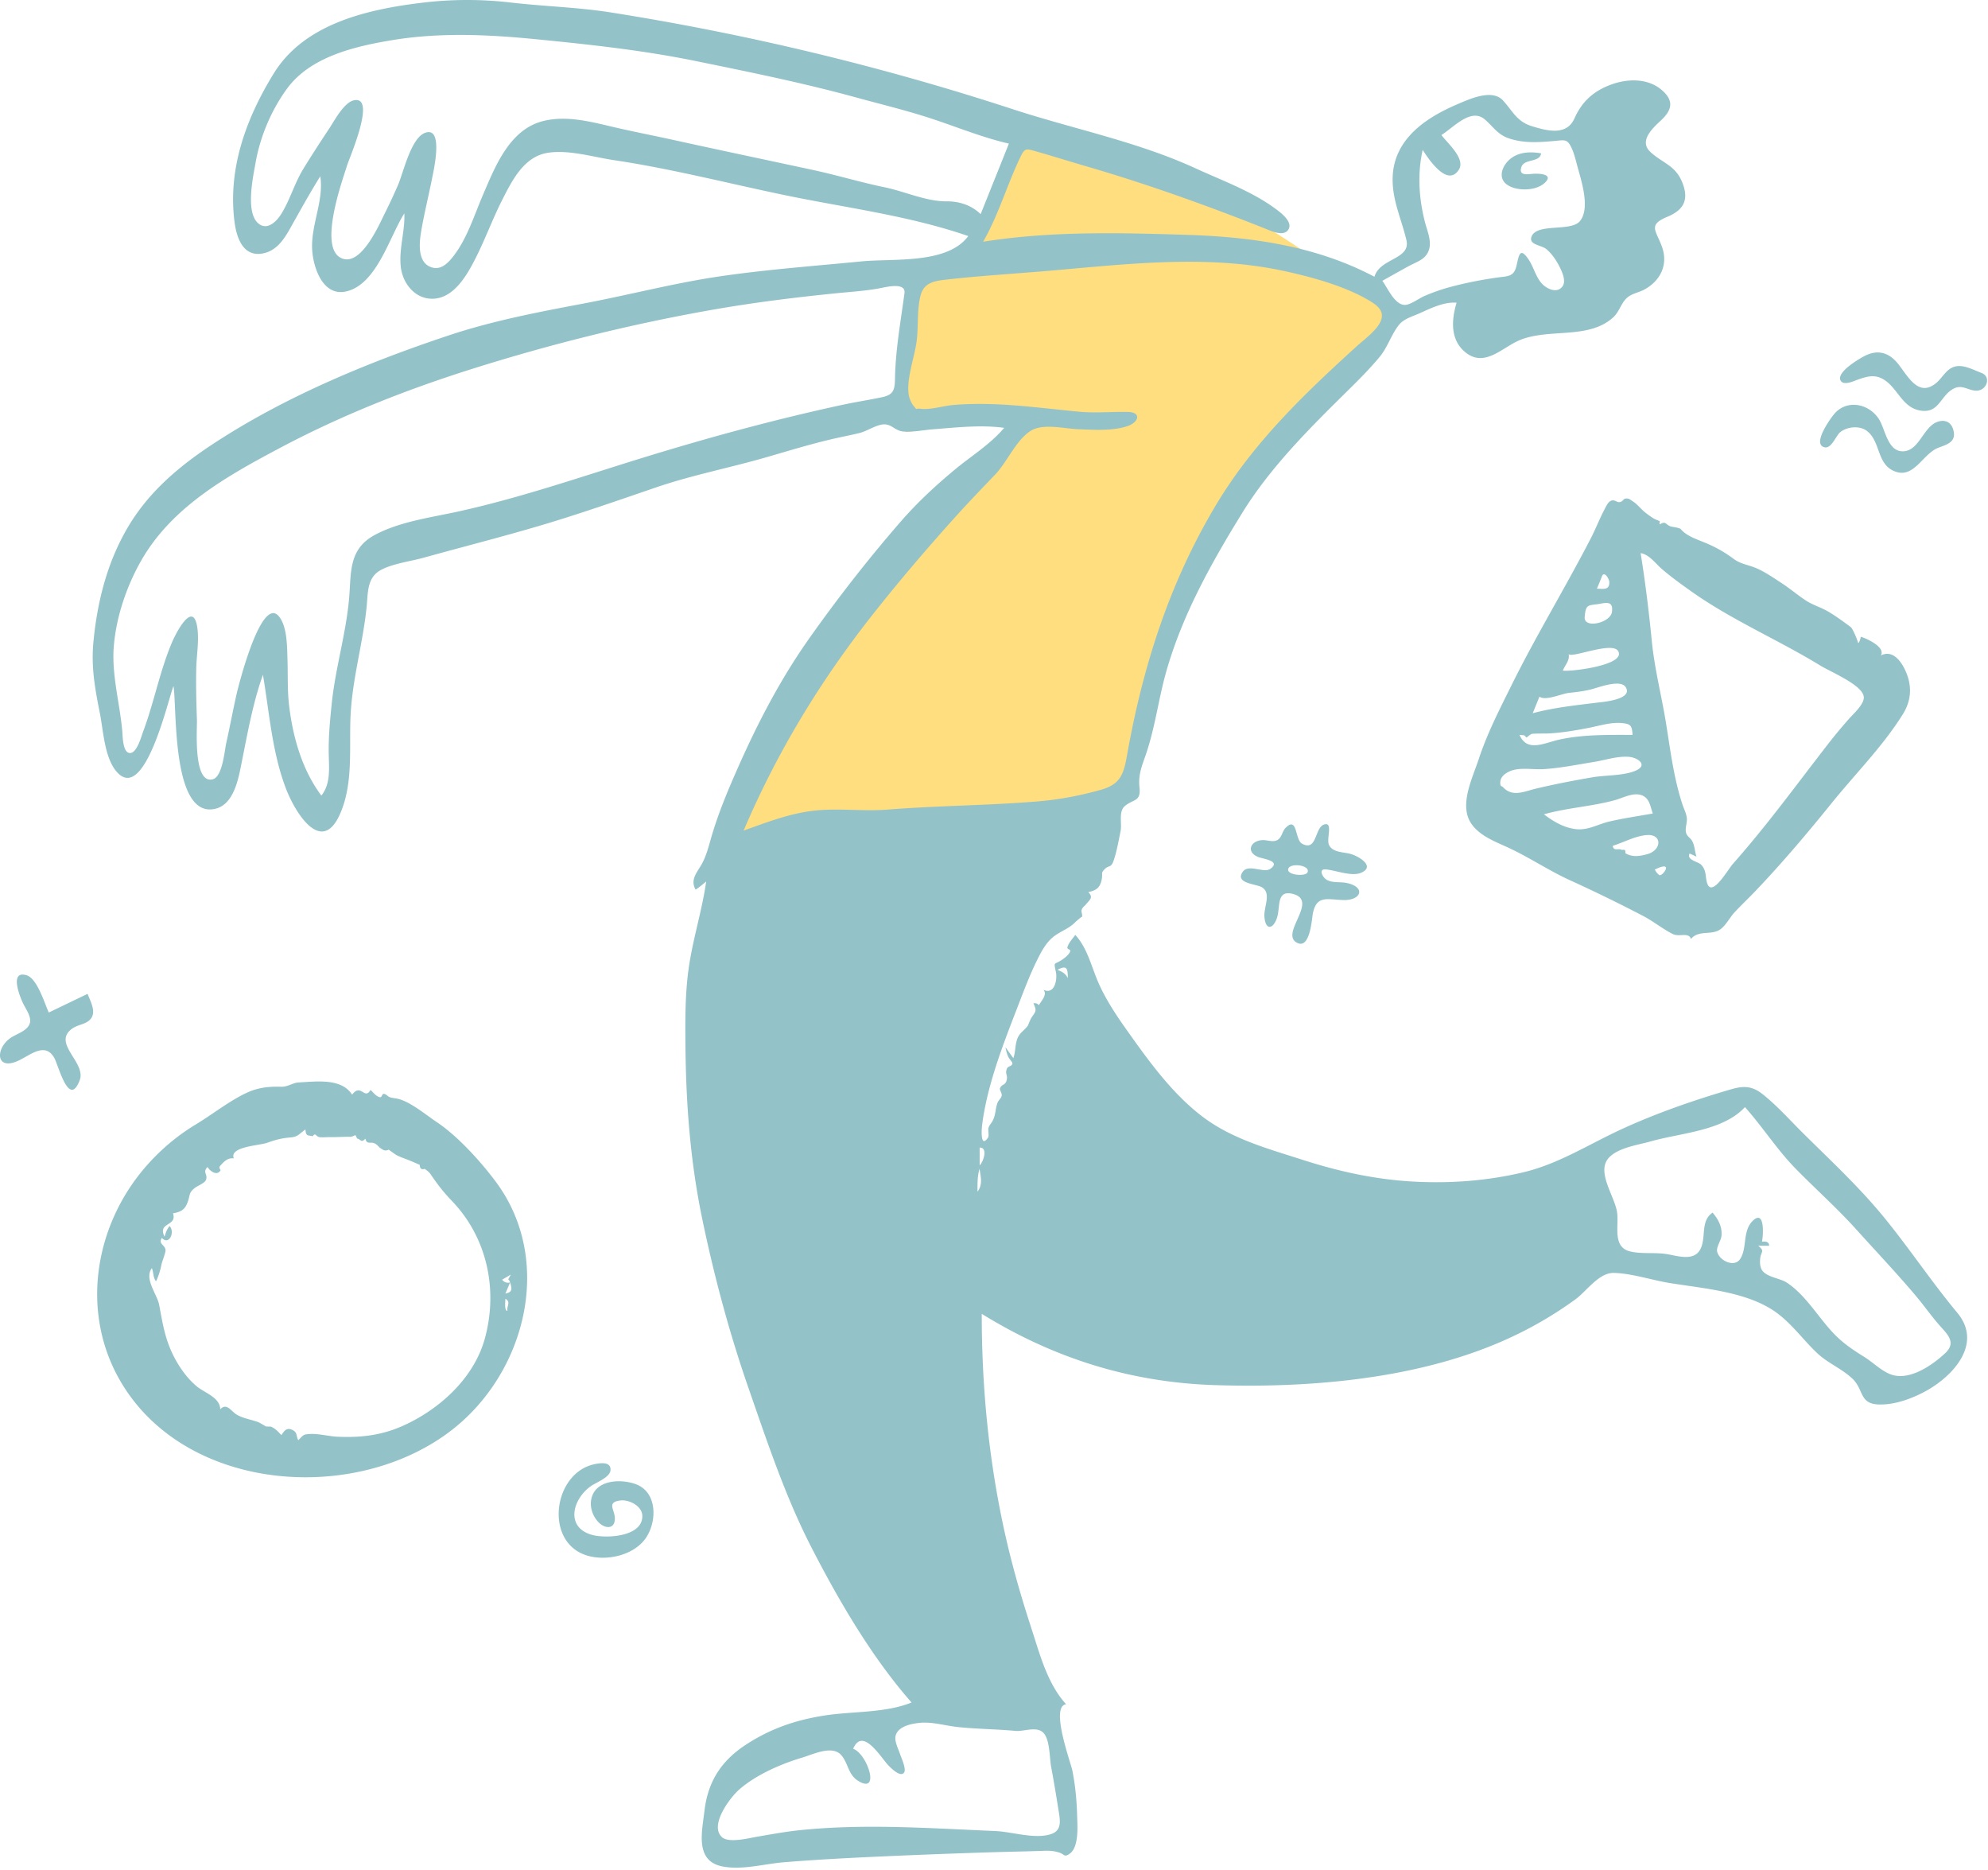
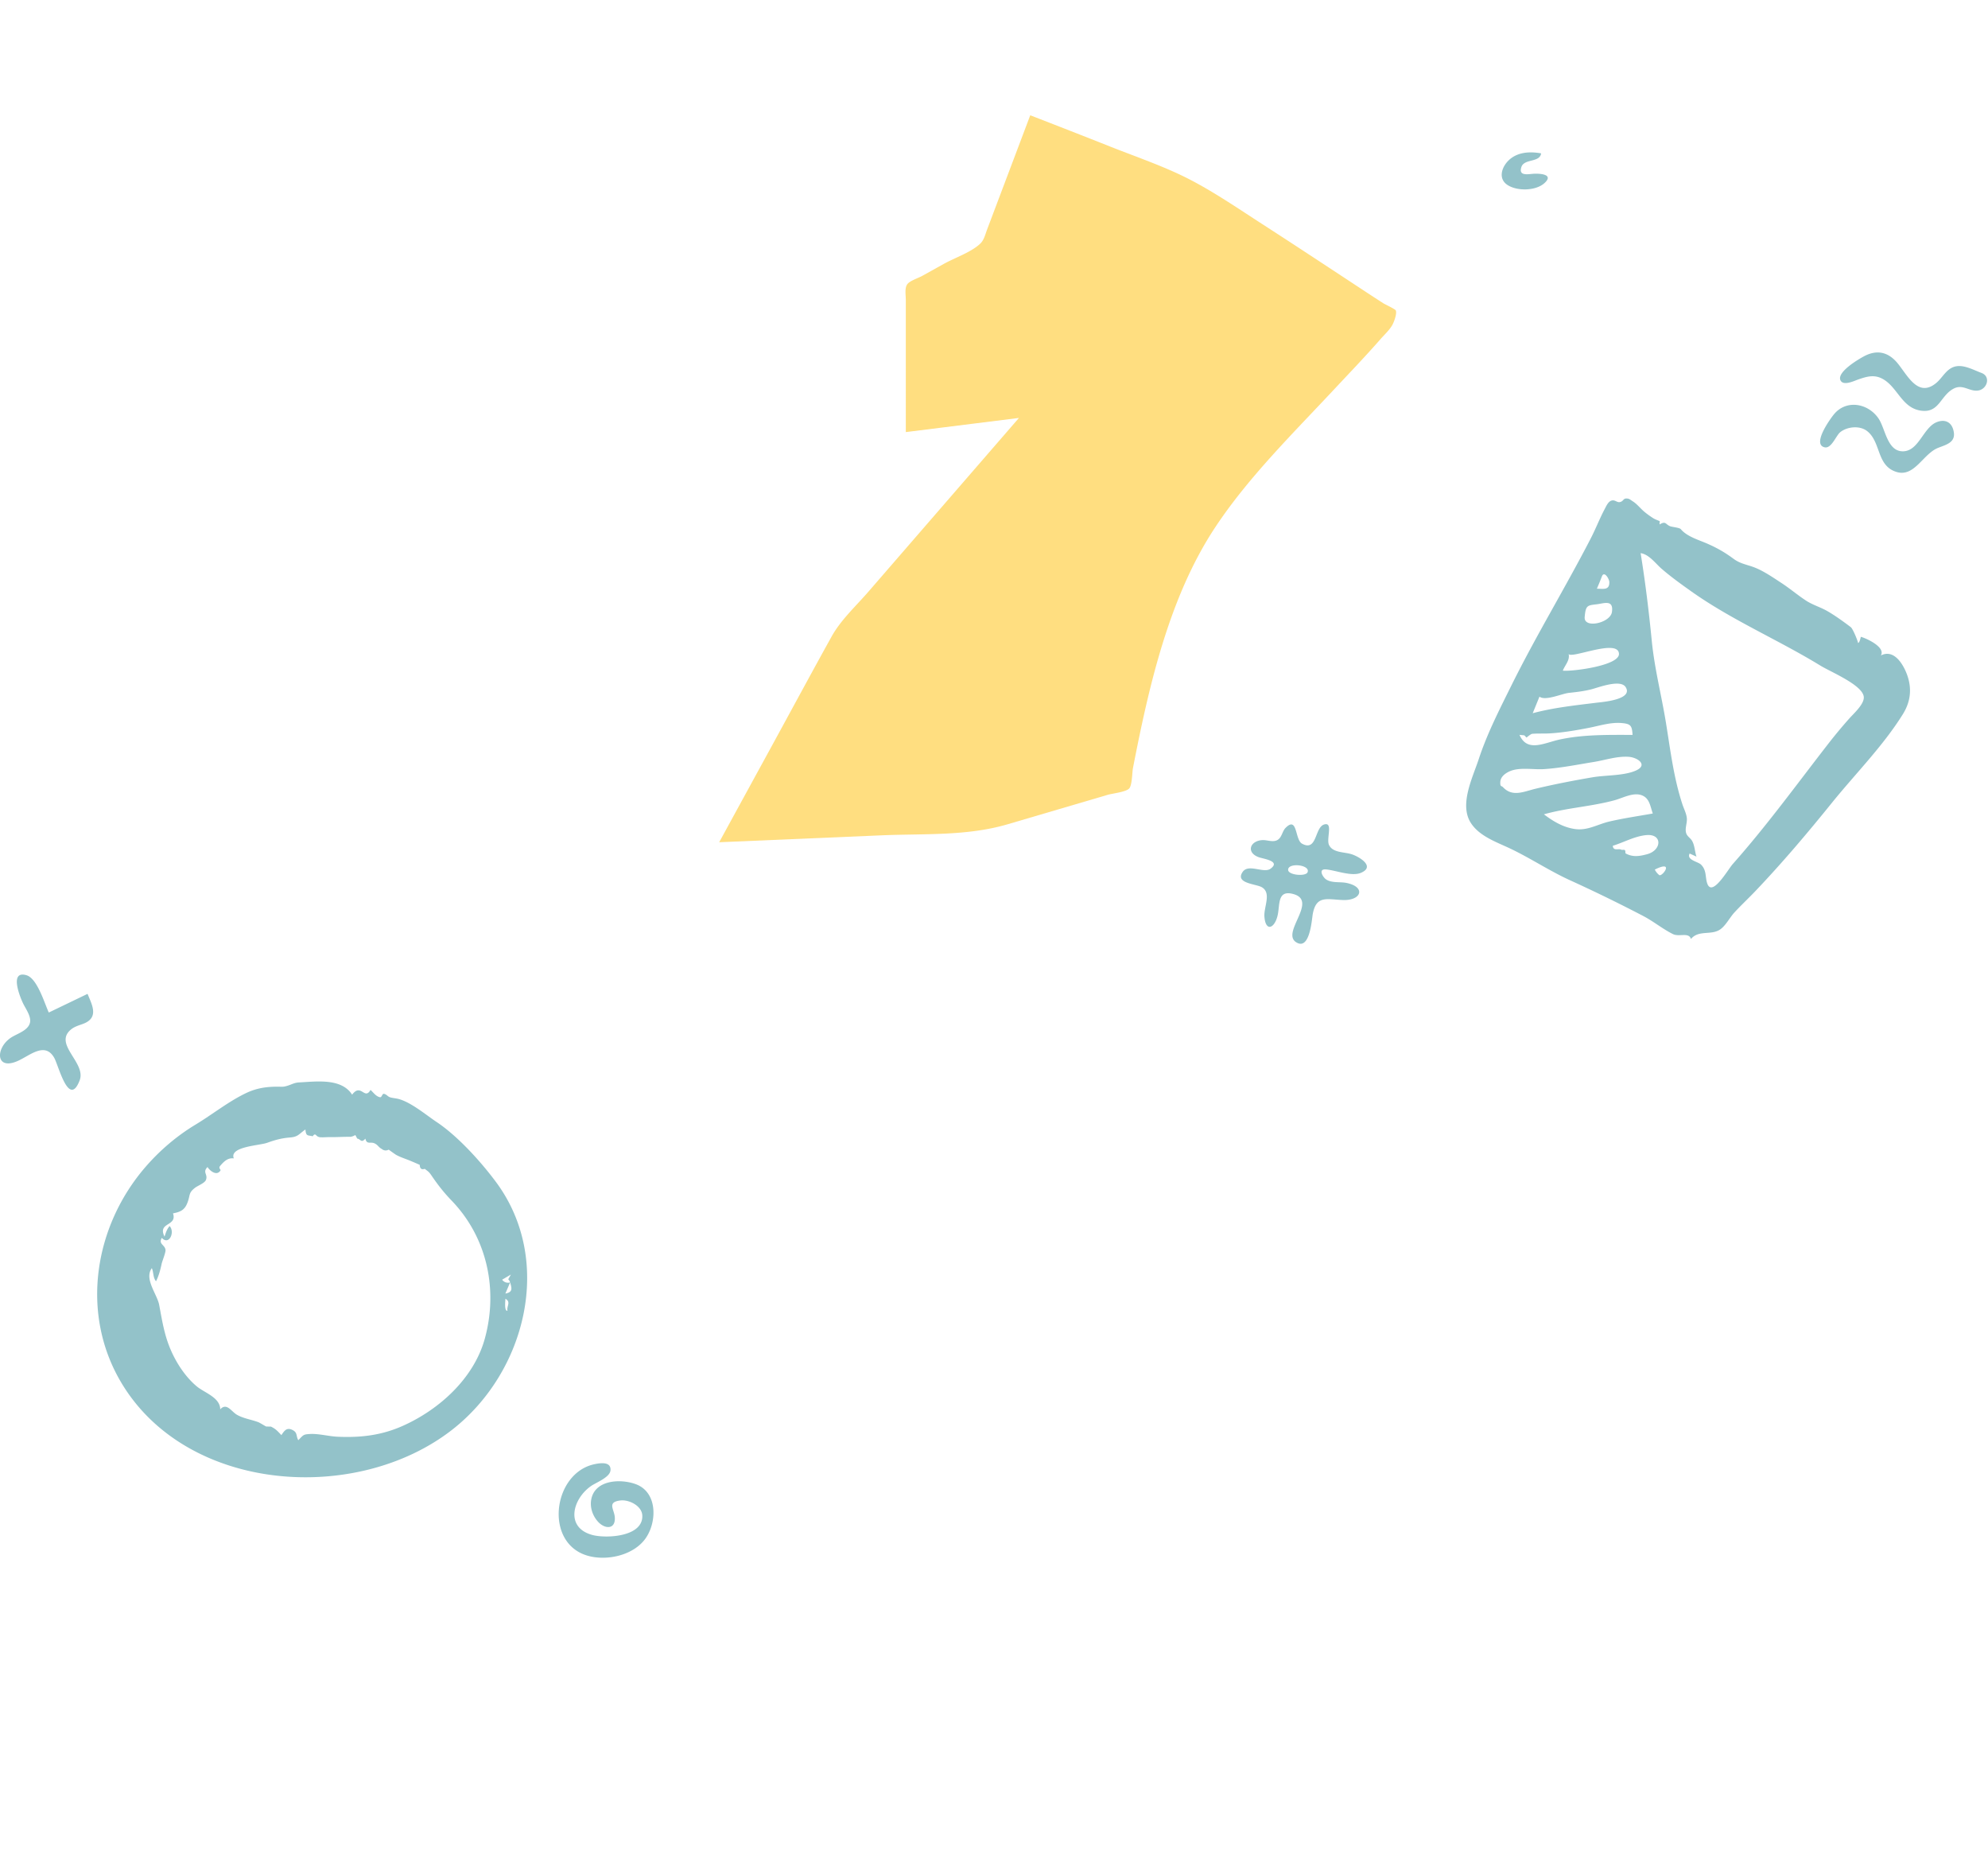
<svg xmlns="http://www.w3.org/2000/svg" width="703" height="661">
  <g fill="none" fill-rule="evenodd">
    <path fill="#FFDE80" d="m364.318 40.758-9.283 24.574-5.949 15.746c-.704 1.861-1.095 3.77-2.455 5.062-3.206 3.042-8.96 4.978-12.813 7.118l-7.744 4.302c-1.331.74-4.282 1.67-5.215 2.897-1.026 1.353-.541 3.838-.541 5.71V152.757l40-5-53.291 61.49c-4.378 5.051-9.693 9.913-12.955 15.79-6.942 12.51-13.728 25.11-20.59 37.664l-19.164 35.056 57.469-2.446c14.879-.633 30.164.32 44.5-3.898 11.818-3.476 23.635-6.95 35.453-10.427 1.572-.463 6.468-.986 7.582-2.25 1.043-1.186 1.021-5.663 1.316-7.179 5.578-28.67 12.679-60.264 28.959-84.943 11.672-17.69 27.422-33.18 41.846-48.607 5.63-6.02 11.358-11.97 16.788-18.174 1.391-1.589 3.4-3.392 4.32-5.322.594-1.247 1.424-3.623 1.055-4.73-.16-.48-3.871-2.202-4.403-2.544-3.761-2.417-7.489-4.885-11.225-7.34-10.498-6.903-20.986-13.822-31.544-20.632-8.231-5.31-16.439-10.94-25.121-15.503-8.999-4.73-18.91-8.059-28.345-11.796a3733.593 3733.593 0 0 0-28.65-11.209" />
    <g fill="#93C2C9">
-       <path d="M687.91 478.342c-4.578 4.314-12.915 10.104-19.505 7.471-3.31-1.322-6.137-4.225-9.152-6.097-3.542-2.2-6.872-4.4-9.875-7.333-5.99-5.852-10.527-14.4-17.603-18.982-2.378-1.54-7.02-1.87-8.67-4.329-.739-1.103-.808-2.776-.672-4.05.296-2.747 1.78-2.585-.699-4.6h3.85c.073-1.488-1.41-1.61-2.517-1.419.514-2.357 1.038-11.58-3.258-7.4-3.724 3.623-1.86 9.634-4.498 13.558-2.019 3.005-7.377.572-8.1-2.734-.325-1.485 1.311-3.804 1.506-5.26.428-3.229-1.014-6.02-3.108-8.466-4.594 3.061-1.99 9.396-4.608 13.418-2.369 3.64-7.645 1.941-11.252 1.301-4.324-.768-9.213.01-13.35-1.012-6.247-1.542-3.914-8.876-4.532-13.61-.663-5.07-5.788-12.109-4.248-17.225 1.654-5.493 11.323-6.68 15.945-8.013 10.563-3.047 25.63-3.633 33.483-12.163 6.246 6.966 11.27 14.942 17.821 21.648 7.076 7.243 14.634 13.93 21.427 21.465 7.07 7.842 14.368 15.533 21.181 23.602 2.973 3.52 5.583 7.313 8.658 10.75 2.734 3.053 5.616 5.863 1.776 9.48M373.947 342.87c3.246-1.726 3.66-.644 3.658 2.911-.934-1.707-1.86-2.164-3.658-2.91m-27.52 69.105v-6.266c3.13-.082 1.205 5.278 0 6.266m-.765 9.332c0-2.775-.075-5.417.725-8.116.42 2.941 1.222 5.487-.725 8.116m13.454 190.622c2.874.27 7.303-1.71 9.72.544 2.483 2.317 2.284 9.061 2.872 12.191.972 5.173 1.833 10.363 2.652 15.561.537 3.408 1.201 6.87-2.652 8.173-5.694 1.926-13.83-.823-19.765-1.073-11.724-.493-23.443-1.179-35.177-1.417-11.373-.23-22.772-.048-34.093 1.135-5.114.534-10.115 1.478-15.177 2.332-2.668.451-9.817 2.336-12.227.087-4.534-4.234 3.004-14.119 6.246-16.91 6.017-5.182 14.574-8.918 22.12-11.168 4.031-1.203 10.753-4.58 13.93-.803 2.436 2.897 2.34 6.764 5.831 8.96 8.091 5.085 3.357-9.504-1.699-11.3 3.395-7.946 9.866 3.273 12.55 5.968.955.96 4.061 4.121 5.41 2.531 1.01-1.19-1.007-5.454-1.38-6.614-.569-1.762-2.006-4.442-1.593-6.353.748-3.458 5.598-4.4 8.503-4.688 4.505-.446 8.924.982 13.378 1.46 6.83.731 13.713.742 20.551 1.384m-45.232-325.71c-8.893.707-17.842-.653-26.714.46-8.394 1.054-16.304 4.136-24.217 6.967 11.764-27.59 26.984-52.708 45.535-76.237 9.238-11.719 19.174-23.357 29.156-34.448 4.645-5.16 9.45-10.149 14.245-15.164 4.278-4.474 7.343-12.072 12.477-15.413 4.382-2.852 12.04-.818 16.896-.64 5.49.2 12.17.698 17.522-1.129 3.88-1.324 4.946-4.857.09-4.974-5.727-.139-11.36.458-17.162-.079-15.033-1.389-29.524-3.672-44.679-2.377-3.472.296-8.042 1.775-11.449 1.331-2.45-.32-.839.911-2.542-1.055-.652-.752-1.438-2.52-1.63-3.519-1.086-5.61 1.995-13.629 2.732-19.278.682-5.228.078-10.974 1.354-16.065 1.162-4.633 4.704-5.25 9.066-5.746 11.933-1.355 24.111-2.076 36.098-3.097 27.356-2.33 55.581-5.845 82.751-.087 9.811 2.08 21.774 5.294 30.538 10.442 2.741 1.61 5.506 3.504 4.51 6.838-1.035 3.461-6.105 7.117-8.616 9.397-18.559 16.848-36.484 34.033-49.52 55.651-16.627 27.567-26.168 57.34-31.766 88.93-1.204 6.795-2.322 10.352-9.314 12.308-7.506 2.101-14.75 3.466-22.534 4.105-17.594 1.445-35.242 1.475-52.827 2.878m5.96-182.56c-1.349 10.035-3.174 20.048-3.354 30.162-.068 3.82-.43 5.734-4.492 6.586-4.789 1.004-9.658 1.752-14.469 2.794-23.219 5.032-45.999 11.212-68.715 18.168-22.077 6.762-43.79 14.37-66.364 19.378-9.71 2.155-21.072 3.607-29.916 8.378-9.514 5.134-8.262 13.551-9.116 22.796-1.14 12.352-4.804 24.312-6.092 36.66-.616 5.9-1.177 11.834-1.084 17.771.08 5.061.804 10.657-2.598 14.916-6.825-9.124-10.06-20.6-11.405-31.783-.654-5.436-.395-10.916-.582-16.377-.15-4.397-.053-11.39-2.917-15.063-6.226-7.98-14.323 24-15.093 27.415-1.295 5.748-2.363 11.544-3.653 17.293-.572 2.548-1.306 11.811-4.72 12.734-7.075 1.914-5.522-17.967-5.634-20.994-.224-6.11-.376-12.227-.233-18.342.104-4.414.958-9.204.451-13.62-1.245-10.843-7.342.581-9.056 4.617-4.33 10.19-6.29 21.095-10.174 31.447-.646 1.722-2.164 7.52-4.569 7.627-2.676.12-2.655-5.868-2.808-7.617-.888-10.139-3.887-20.207-2.982-30.45.914-10.345 4.54-20.979 9.671-29.976 10.848-19.022 30.438-29.944 49.202-39.893 21.474-11.384 44.145-20.378 67.3-27.705 27.848-8.812 56.442-15.942 85.208-21.016 14.635-2.58 29.496-4.427 44.281-5.907 5.196-.52 10.394-.824 15.523-1.813 1.936-.374 8.921-2.15 8.39 1.814m14.958-32.475c-7.337.058-14.832-3.499-21.98-4.969-8.51-1.752-16.82-4.287-25.316-6.116-16.635-3.58-33.279-7.073-49.899-10.733-7.215-1.589-14.465-2.972-21.652-4.679-7.689-1.826-15.996-3.862-23.866-1.895-11.929 2.982-16.968 16.033-21.348 26.218-3.094 7.194-5.518 15.213-10.343 21.473-1.718 2.232-4.16 4.894-7.275 4.171-5.787-1.342-4.868-9-4.13-13.233 1.067-6.143 2.58-12.214 3.791-18.329.488-2.468 4.27-18.62-2.482-16.12-5.009 1.855-7.659 14.073-9.555 18.437a198.241 198.241 0 0 1-4.483 9.628c-2.11 4.22-8.13 18.316-14.795 16.498-9.538-2.602-.389-27.677 1.236-32.962.892-2.9 10.587-24.902 2.404-23.104-3.485.767-6.88 7.24-8.657 9.923-3.15 4.76-6.292 9.552-9.258 14.428-3.05 5.015-4.609 10.723-7.635 15.665-1.592 2.601-4.84 6.067-8.013 3.66-4.945-3.752-2.014-16.8-1.148-21.734 1.611-9.173 5.613-18.577 11.104-26.076 8.251-11.268 23.82-14.909 36.912-17.098 16.9-2.826 34.033-2.053 51.003-.38 19.085 1.88 37.88 3.894 56.691 7.74 18.96 3.876 37.928 7.721 56.595 12.847 8.794 2.415 17.714 4.556 26.383 7.391 9.216 3.013 18.21 6.763 27.683 8.934l-9.997 24.946c-3.189-3.155-7.542-4.567-11.97-4.53m163.323 22.912c2.922-1.598 6.15-2.352 7.216-5.884.943-3.12-.668-6.657-1.438-9.653-2.154-8.388-2.72-17.077-.815-25.564 1.822 2.781 8.642 13.478 12.79 7.002 2.502-3.906-4.202-9.525-6.159-12.27 4.294-2.65 10.427-9.763 15.375-5.474 3.198 2.773 4.552 5.443 8.861 6.791 5.231 1.637 10.156 1.262 15.498.81 3.74-.316 4.641-.815 6.102 2.065 1.147 2.264 1.74 5.066 2.41 7.497 1.32 4.793 4.377 14.237.757 18.727-3.17 3.933-15.477.561-17.186 5.638-.932 2.77 3.516 2.868 5.216 4.238 2.105 1.696 3.846 4.395 4.99 6.806.847 1.783 2.135 4.73.693 6.552-1.992 2.522-5.684.61-7.29-1.224-2.132-2.435-2.824-5.764-4.603-8.416-3.265-4.866-3.46-.995-4.349 2.5-.923 3.63-3.107 3.38-6.452 3.845-5.869.82-11.8 1.974-17.513 3.547-2.928.806-5.766 1.833-8.555 3.033-1.797.772-4.912 3.111-6.862 3.134-3.613.04-6.118-6.003-7.983-8.524 3.097-1.729 6.185-3.474 9.297-5.176m194.03 370.023c-9.025-10.832-16.84-22.6-25.743-33.527-8.78-10.777-18.94-20.2-28.795-29.96-4.65-4.608-9.107-9.662-14.24-13.744-3.83-3.046-6.778-3.093-11.385-1.744-13.09 3.834-26.419 8.45-38.807 14.17-11.535 5.328-22.042 12.17-34.552 15.14-12.769 3.033-26.046 4.007-39.133 3.255-13.424-.77-26.085-3.564-38.85-7.669-12.09-3.888-24.697-7.283-35.037-14.989-10.84-8.078-19.215-19.697-26.975-30.625-3.929-5.532-7.829-11.342-10.476-17.612-2.297-5.44-3.798-11.863-7.92-16.298-1.01 1.433-2.269 2.662-2.783 4.345-.234.765 1.144.741 1.003 1.35-.267 1.144-1.79 2.312-2.677 2.935-3.183 2.24-3.202.457-2.367 4.646.486 2.442-.434 7.951-4.416 6.151 1.466 1.755-.863 3.97-1.624 5.416-.523-.6-1.174-.81-1.952-.629 1.456 2.9.596 2.977-.815 5.28-.258.421-1.17 2.624-1.04 2.438-1.442 2.054-3.108 2.571-3.949 5.13-.69 2.1-.514 4.41-1.284 6.508-.93-1.287-1.862-2.574-2.793-3.86.19 1.012.57 2.51 1.012 3.428.278.574 1.47 1.914 1.454 2.227-.065 1.17-1.525.89-1.94 1.898-.782 1.893.347 2.172-.079 4.02-.488 2.12-1.798 1.271-2.42 3.078-.119.343.801 1.693.655 2.433-.205 1.046-1.153 1.631-1.488 2.561-.852 2.366-.542 4.098-1.725 6.367-.458.88-1.125 1.466-1.448 2.466-.283.88.326 2.753-.22 3.541-2.638 3.8-2.267-2.745-2.067-4.368 1.68-13.627 7.066-27.69 11.996-40.428 2.45-6.328 4.835-12.854 7.906-18.915 1.236-2.44 2.663-4.96 4.706-6.827 2.584-2.362 6.25-3.307 8.59-5.945-.369.416 2.537-2.334 2.072-1.43.416-.808-.31-1.902-.052-2.684.321-.97.928-1.175 1.604-2.025 1.215-1.526 2.658-2.286.75-4.23 2.832-.626 4.186-1.545 4.752-4.578.413-2.219-.42-2.074 1.035-3.553 1.461-1.486 2.201-.326 3.122-2.899 1.101-3.079 1.832-7.266 2.492-10.488.576-2.813-.822-6.95 1.55-8.936 3.002-2.515 5.69-1.45 5.151-6.508-.525-4.93 1.007-7.918 2.547-12.584 3.073-9.315 4.261-19.15 6.955-28.576 5.751-20.116 15.91-38.253 26.834-55.96 10.094-16.362 24.206-30.302 37.833-43.727 3.731-3.677 7.421-7.407 10.771-11.438 2.886-3.47 4.204-8.197 6.978-11.492 1.685-2 4.822-2.857 7.175-3.918 3.924-1.77 8.6-4.079 13.03-3.72-1.76 5.932-2.335 12.865 2.86 17.314 6.3 5.397 12.011-.21 17.787-3.287 10.528-5.609 25.585-.46 34.765-8.867 2.187-2.002 2.797-5.2 5.07-7.07 1.667-1.372 4.04-1.72 5.918-2.742 5.705-3.105 8.474-8.789 6.253-15.068-2.03-5.74-5.185-7.73 1.837-10.64 5.7-2.36 7.867-5.916 5.287-12.247-2.46-6.036-6.966-6.73-11.23-10.68-4.13-3.827.614-8.28 3.708-11.152 3.99-3.705 4.753-7.044.127-10.897-4.844-4.034-11.759-3.893-17.406-1.898-6.386 2.255-10.593 6.004-13.295 12.08-2.752 6.184-9.573 4.458-15.097 2.734-5.283-1.648-6.658-5.204-10.127-9.033-3.858-4.259-11.72-.617-16.27 1.33-11.209 4.79-22.347 12.35-22.792 25.74-.265 7.985 3.112 14.772 4.868 22.267 1.606 6.854-9.405 6.314-11.312 12.944-20.34-10.768-42.994-14.063-65.732-14.796-24.167-.78-48.682-1.405-72.643 2.407 5.562-9.69 8.5-20.316 13.338-30.27 1.393-2.867 1.993-2.622 5.067-1.756 5.905 1.663 11.766 3.524 17.66 5.237 21.527 6.258 42.632 13.798 63.448 22.056 2.023.803 6.54 3.032 8.313.608 2.046-2.795-2.687-6.24-4.603-7.647-8.382-6.149-18.769-9.88-28.156-14.195-20.523-9.429-43.249-13.905-64.663-20.908-46.229-15.12-94.055-26.605-142.097-34.19-11.724-1.85-23.573-2.122-35.348-3.496a132.53 132.53 0 0 0-31.308.068C130.041 3.285 107.71 8.297 96.831 25.93c-9.82 15.92-16.377 33.82-13.87 52.703.752 5.672 3.154 12.39 10.153 10.927 4.855-1.014 7.433-5.139 9.687-9.165 3.406-6.082 6.77-12.164 10.461-18.083 1.37 8.875-3.606 17.602-2.824 26.643.532 6.135 3.922 15.828 11.887 14.091 10.917-2.38 15.41-19.435 20.66-27.617.265 6.302-1.944 12.513-1.268 18.83.667 6.238 5.542 12.128 12.39 11.273 6.457-.806 10.654-7.725 13.397-12.934 3.817-7.249 6.56-15.02 10.287-22.318 3.494-6.84 7.633-14.983 15.975-16.268 7.445-1.148 15.977 1.51 23.331 2.605 20.4 3.04 40.387 8.216 60.563 12.398 21.633 4.483 43.777 7.206 64.743 14.44-7.372 10.034-26.664 7.866-37.646 8.943-16.596 1.628-33.405 2.853-49.907 5.255-16.298 2.372-32.255 6.583-48.426 9.64-16.086 3.041-32.144 6.087-47.709 11.273-28.899 9.63-58.28 21.815-83.742 38.616-11.847 7.818-22.37 16.753-29.689 29.093-7.365 12.417-10.904 26.458-12.254 40.741-.84 8.894.587 16.591 2.31 25.247 1.248 6.267 1.652 16.76 6.677 21.35 9.591 8.758 17.554-26.77 19.325-31.06 1.275 7.031-.81 46.647 14.58 43.425 6.867-1.437 8.425-10.864 9.564-16.542 2.078-10.35 3.94-20.91 7.493-30.879 2.281 13.432 3.232 27.426 8.146 40.255 3.264 8.52 12.577 23.638 19.07 9.052 4.87-10.939 3.2-23.494 3.783-35.108.647-12.87 4.342-25.284 5.65-38.028.507-4.937.048-10.5 5.01-13.195 4.258-2.312 10.486-3.065 15.136-4.356 13.773-3.824 27.636-7.339 41.344-11.396 13.714-4.06 27.238-8.803 40.77-13.432 12.94-4.427 26.153-6.944 39.251-10.735 7.447-2.156 14.804-4.41 22.355-6.21 3.514-.838 7.071-1.49 10.577-2.357 2.6-.642 6.023-3.065 8.695-3.022 2.75.045 3.784 2.373 6.937 2.556 3.395.196 6.847-.553 10.223-.812 8.225-.63 16.968-1.65 25.174-.51-4.932 5.85-11.593 9.893-17.43 14.74-6.734 5.588-13.25 11.623-19 18.223-11.573 13.28-22.51 27.317-32.67 41.704-10.024 14.193-18.094 29.724-25.11 45.592-3.496 7.907-6.89 15.987-9.305 24.298-.992 3.414-1.802 6.841-3.593 9.946-1.643 2.848-3.958 5.303-2.016 8.742 1.337-.837 2.538-1.877 3.747-2.882-1.397 9.841-4.412 19.361-5.962 29.172-1.528 9.666-1.466 19.607-1.367 29.37.208 20.443 1.728 40.424 5.875 60.477 4.194 20.277 9.582 40.4 16.376 59.961 6.54 18.834 13.103 38.585 22.232 56.336 9.75 18.96 21.35 38.894 35.462 54.943-9.219 3.776-20.95 3.07-30.713 4.591-10.204 1.59-19.03 4.591-27.727 10.237-8.798 5.714-13.574 13.07-14.79 23.488-.864 7.415-3.43 17.681 6.297 19.63 6.997 1.4 14.82-.9 21.83-1.47 12.264-.994 24.546-1.615 36.837-2.15a2913.207 2913.207 0 0 1 36.784-1.387c5.768-.179 11.54-.269 17.305-.476 2.584-.092 4.151-.132 6.468.615 1.832.591 1.698 1.818 3.738.301 3.29-2.447 2.613-10.162 2.521-13.554-.14-5.235-.636-10.53-1.657-15.666-.606-3.052-7.962-22.725-2.242-23.553-6.645-7.302-9.299-17.729-12.284-26.88-3.74-11.467-7.023-22.9-9.6-34.694-5.505-25.19-7.938-50.657-7.938-76.432 25.518 15.73 52.517 24.25 82.573 25.2 29.882.944 62.711-1.51 91.086-11.45 13.14-4.605 24.91-10.65 36.176-18.796 4.038-2.919 8.364-9.53 13.664-9.418 6.325.136 13.408 2.53 19.69 3.554 12.011 1.958 27.69 3.063 37.86 10.493 5.523 4.036 9.482 9.685 14.412 14.335 3.75 3.538 8.71 5.46 12.431 8.997 4.016 3.817 2.421 8.804 9.08 9.113 5.692.263 11.933-2.027 16.842-4.715 9.794-5.363 20.224-16.81 11.172-27.674" />
      <path d="M598.018 209.031c14.333 10.181 30.773 17.136 45.75 26.305 3.75 2.295 15.43 7.06 15.317 11.317-.066 2.49-3.576 5.61-5.113 7.335a174.695 174.695 0 0 0-7.54 9.067c-11.122 14.315-21.596 28.765-33.65 42.361-1.815 2.045-7.282 11.81-9.047 6.96-.8-2.199-.141-4.67-2.226-6.72-1.073-1.056-5.22-1.638-4.012-3.903.805.362 1.61.725 2.417 1.086-.626-1.81-.58-3.793-1.518-5.504-.583-1.063-1.722-1.566-2.117-2.763-.546-1.654.38-3.576.225-5.28-.153-1.7-1.034-3.308-1.56-4.912-3.12-9.508-4.238-19.093-5.835-28.903-1.58-9.707-4.041-19.11-5.007-28.925-1.021-10.367-2.272-20.713-3.941-30.997 2.979.418 5.269 3.655 7.376 5.485 3.312 2.876 6.908 5.453 10.48 7.991m-11.235 100.367a5.682 5.682 0 0 1-1.605-1.979c7.025-3.48 2.786 2.457 1.605 1.98m-4.272-7.423c-3.062.844-5.262 1.015-7.623-.245-.224-.119.034-1.04-.37-1.229-.353-.164-.892.04-1.194-.115-1.028-.523-2.828.623-3.003-1.379 3.908-1.196 7.75-3.403 11.877-3.775 5.734-.516 5.469 5.321.313 6.743m-13.416-11.54c-4.178.977-7.62 3.26-12.06 2.663-4.166-.558-7.787-2.719-11.074-5.209 8.223-2.328 16.846-2.748 25.062-5 2.675-.733 6.19-2.666 9.073-1.887 3.203.866 3.405 3.866 4.365 6.596-5.126.922-10.291 1.651-15.366 2.837m-26.131-11.584c-4.014.96-8.117 3.056-11.473-.563-.542-.584-1.016 0-.952-1.8.067-1.897 1.789-3.119 3.27-3.787 3.482-1.57 8.363-.555 12.06-.786 5.9-.367 11.904-1.593 17.739-2.537 4.04-.653 8.213-2.103 12.342-1.817 3.188.221 7.034 2.938 2.388 4.92-4.231 1.806-10.575 1.53-15.16 2.311-6.775 1.156-13.527 2.461-20.214 4.06m-3.921-18.885.78.795c-.043-.01 1.539-1.29 1.958-1.328 2.035-.177 4.082-.037 6.12-.152 4.696-.265 9.429-1.083 14.04-1.984 3.758-.734 7.585-1.999 11.452-1.682 3.348.274 3.7.96 3.919 4.191-8.546 0-17.35-.18-25.748 1.63-5.468 1.176-11.494 4.682-14.233-1.638l1.712.168m5.343-13.679c2.119 1.614 7.896-1.07 10.436-1.338 2.758-.292 5.353-.595 8.026-1.282 2.37-.61 10.21-3.656 12.029-.743 2.787 4.463-8.498 5.282-10.287 5.503-7.503.927-15.288 1.75-22.59 3.717l2.386-5.857m10.292-15.159c.548 2.063 17.516-5.539 17.825-.014.238 4.24-16.788 6.351-19.85 5.98.718-1.953 2.625-3.7 2.025-5.966m5.697-12.967c.36-4.16.919-4.137 4.256-4.529 2.545-.299 6.043-1.79 5.38 2.745-.566 3.884-10 5.983-9.636 1.784m6.065-14.317c.803-2.234 2.61.773 2.648 1.91.1 3.022-2.191 2.368-4.397 2.368.614-1.412 1.198-2.84 1.749-4.278m27.927-16.769c-.45-.542-2.976-.749-3.695-1.012-1.768-.648-1.517-2.029-3.78-.667-.112-.114.103-1.138-.02-1.185-.062-.024-1.647-.622-2.162-.952-1.243-.796-2.363-1.575-3.505-2.574-1.214-1.06-2.43-2.6-3.817-3.446-.585-.356-1.063-.86-1.768-.97-1.83-.282-1.305.992-2.904 1.245-.985.156-1.702-.994-2.99-.498-1.113.428-1.76 1.99-2.255 2.918-1.803 3.381-3.194 7.02-4.96 10.437-9.025 17.473-19.284 34.283-28.027 51.92-4.211 8.495-8.605 17.05-11.57 26.08-2.136 6.511-6.962 16.024-2.81 22.531 3.019 4.731 9.064 6.774 13.887 9.06 7.257 3.44 13.947 7.936 21.284 11.271a533.548 533.548 0 0 1 25.773 12.578c3.637 1.894 6.919 4.622 10.544 6.416 2.217 1.097 5.64-.775 6.363 1.74 2.779-3.366 7.277-1.122 10.492-3.492 1.89-1.394 3.273-4.14 4.85-5.857 2.366-2.574 4.934-4.962 7.348-7.49 9.58-10.046 18.428-20.508 27.145-31.297 8.326-10.303 18.053-20.037 25.086-31.315 2.793-4.477 3.299-9.172 1.456-14.118-1.346-3.608-4.588-9.056-9.22-6.667 1.757-2.916-5.017-6.03-7.072-6.6-.031-.008-.436 2.232-1.01 2.176.205.02-1.721-4.963-2.567-5.602-2.512-1.9-5.568-4.119-8.31-5.684-2.513-1.435-5.166-2.146-7.601-3.752-2.952-1.946-5.662-4.254-8.625-6.187-2.861-1.866-6.05-4.072-9.212-5.355-2.742-1.113-5.204-1.33-7.671-3.155-3.052-2.257-5.714-3.788-9.234-5.343-3.045-1.345-7.265-2.52-9.443-5.154M178.709 457.32l1.678-3.944c.692 2.292.886 3.432-1.678 3.944m.745 6.074c-1.213.217-.735-3.588-.735-4.251 2.095 1.186.36 2.608.735 4.25m-1.891-10.976 3.102-1.832c-1.44 2.668-.875 1-.281 2.783-1.086.312-2.142-.052-2.821-.951m-6.128 20.852c-3.876 14.063-16.187 25.154-29.19 30.899-7.472 3.3-14.818 4.126-22.887 3.758-3.112-.142-6.774-1.153-9.769-.965-2.306.145-2.202.245-4.112 2.197-.845-1.556-.233-2.648-1.928-3.554-2.115-1.13-2.993.186-4.042 1.75-1.373-1.422-1.935-2.165-3.714-3.01.056.027-1.703-.04-1.631-.018-.318-.098-2.231-1.328-2.83-1.552-2.458-.922-5.3-1.301-7.568-2.624-1.984-1.155-3.618-4.398-5.888-1.906-.002-4.164-5.611-5.891-8.24-8.072-4.108-3.408-7.374-8.454-9.422-13.335-2.184-5.205-2.913-10.195-3.935-15.56-.714-3.747-5.39-9.165-2.582-12.947.669 1.586.355 3.21 1.466 4.648 1-1.927 1.55-4.083 2.002-6.192.222-1.033 1.508-4.065 1.362-4.965-.297-1.842-2.577-1.942-1.313-4.2 2.622 2.853 4.738-2.157 2.757-4.154-.978 1.103-1.337 2.356-1.788 3.722-2.578-5.204 4.557-3.528 2.996-8.226 2.604-.501 4.101-1.157 5.091-3.73 1.101-2.863.291-3.487 2.791-5.38.86-.65 3.292-1.584 3.737-2.654.861-2.067-1.33-2.68.589-4.617.648 1.137 3.174 3.388 4.557 1.246.277-.427-.886-.73-.04-1.714 1.253-1.456 2.655-2.884 4.774-2.578-1.678-4.195 9.044-4.527 11.79-5.517 2.752-.991 5.087-1.642 8.005-1.872 2.915-.23 3.06-1.084 5.528-2.84.209 2.512.813 1.96 2.598 2.403.429-.736.869-.82 1.319-.248.448.426.996.626 1.642.602.98.05 2.092-.077 3.119-.056 2.411.047 4.898-.154 7.263-.103a4.814 4.814 0 0 0 1.714-.637c.223.42.447.84.669 1.262 1.253.157 1.35 1.727 2.891.01.456 2.183 1.766 1.047 3.15 1.639 1.262.54 1.463 1.405 2.628 2.008.766.62 1.587.703 2.465.248.835.619 1.683 1.22 2.543 1.803 1.585.895 3.453 1.443 5.123 2.15 1.111.458 2.215.935 3.31 1.429.033 1.322.626 1.789 1.778 1.4 1.041.87 1.334.837 2.344 2.32 2.288 3.36 4.318 5.972 7.208 8.976 12.561 13.06 16.42 31.524 11.67 48.756m3.855-55.534c-5.671-7.594-13.698-16.29-20.911-21.086-3.656-2.432-8.788-6.797-13.259-8.083-1.06-.305-2.157-.325-3.199-.645-.805-.247-1.243-1.073-2.161-1.222-.642-.104-.713 1.333-1.395 1.2-1.426-.277-2.33-1.692-3.337-2.577-2.163 3.727-3.337-2.541-6.513 1.673-3.78-5.927-12.66-4.631-18.696-4.332-1.79.088-2.631.725-4.218 1.197-1.477.439-1.623.326-3.236.314-4.017-.031-7.583.474-11.296 2.238-6.238 2.963-11.964 7.58-17.889 11.15-6.622 3.992-12.591 9.072-17.657 14.909-18.314 21.106-23.211 51.913-8.608 76.38 23.195 38.862 83.026 43.015 116.929 16.647 26.193-20.373 36.161-60.03 15.446-87.763m287.089-109.358c-.651 1.553-6.73 1.03-6.863-.8-.198-2.737 7.994-1.899 6.863.8m6.457-1.016c3.445.28 9.105 2.62 12.425 1.206 5.067-2.158-.254-5.47-2.972-6.46-2.766-1.007-6.886-.472-8.308-3.364-1.07-2.175 1.574-8.247-1.706-7.27-3.442 1.023-2.441 9.721-7.842 6.79-2.576-1.4-1.525-9.922-5.84-5.568-1.181 1.191-1.284 3.378-2.848 4.266-1.596.907-3.598-.038-5.283.041-4.461.21-5.882 4.382-1.362 6.037 1.673.613 7.979 1.361 4.159 4.095-2.407 1.722-7.754-1.892-9.821 1.106-2.841 4.118 4.769 4.211 6.813 5.443 3.464 2.086.603 6.96.879 10.43.423 5.301 3.503 4.193 4.622-.294.949-3.807-.227-9.287 5.512-7.774 9.346 2.464-5.197 14.33 1.649 17.365 4.365 1.936 4.983-8.529 5.322-10.33 1.255-6.652 4.99-5.1 10.65-4.896 6.613.238 8.209-4.653 1.207-6.054-2.234-.447-5.307.118-7.247-1.305-1.148-.84-2.726-3.684-.01-3.464M224.712 524.656c-5.351-1.916-14.303-1.502-15.627 5.409-.554 2.893.525 5.953 2.523 8.055 2.317 2.437 6.007 2.663 5.81-1.581-.137-2.937-2.932-5.488 1.982-6.08 3.058-.368 7.581 1.919 7.733 5.297.344 7.614-12.836 8.21-17.693 6.894-9.64-2.612-7.021-12.71-.401-17.317 1.71-1.191 6.617-3.025 6.841-5.498.298-3.28-3.758-2.61-5.746-2.178-14.613 3.18-17.798 27.66-2.529 32.276 6.934 2.095 16.699-.068 20.878-6.348 3.918-5.888 3.971-16.157-3.771-18.93M30.957 351.36l-13.703 6.597c-1.51-3.231-4.06-12.058-7.89-13.185-6.2-1.825-2.253 7.797-1.183 9.997.88 1.807 2.918 4.607 2.423 6.76-.664 2.903-4.758 3.93-6.9 5.428-5.304 3.706-5.262 11.489 2.418 8.19 4.346-1.866 9.727-7.043 13.058-1.165 1.538 2.712 5.182 17.864 8.988 7.955 2.355-6.135-8.98-12.51-3.392-17.7 1.8-1.67 3.905-1.81 5.702-2.77 4.34-2.32 1.893-6.604.48-10.107m669.686-219.54c-2.723-.996-6.092-2.94-9.12-2.278-3.216.704-4.511 3.926-6.85 5.863-6.36 5.267-10.063-2.583-13.557-6.885-3.3-4.062-7.326-5.048-11.982-2.552-1.855.995-9.67 5.554-8.307 8.475.98 2.102 4.84.215 6.158-.244 2.859-.995 5.514-1.866 8.438-.415 5.485 2.72 6.908 10.18 13.544 11.342 6.862 1.203 7.087-5.327 11.984-7.785 3.283-1.647 5.57 1.27 8.737.688 3.018-.553 4.414-4.945.955-6.209m-55.4 26.317c2.427.527 4.011-4.18 5.53-5.374 2.52-1.979 6.89-2.378 9.455-.386 5.011 3.888 3.284 12.282 10.42 14.47 6.376 1.956 9.38-6.443 14.748-8.534 3.121-1.216 6.547-2.012 5.33-6.375-.842-3.017-3.32-3.792-6.014-2.633-4.63 1.99-6.202 10.097-11.69 10.242-5.68.15-6.296-8.037-8.734-11.603-3.717-5.435-11.358-6.748-15.7-1.55-1.31 1.567-7.967 10.742-3.345 11.743m-112.257-92.81c3.376 2.31 10.104 2.23 13.214-.636 3.165-2.915-1.06-3.363-3.638-3.274-1.983.07-5.695 1.052-4.565-2.373 1.003-3.039 6.516-1.492 6.976-4.828-4.149-.744-8.719-.476-11.788 2.785-2.219 2.357-3.359 6.162-.199 8.325" />
    </g>
  </g>
</svg>